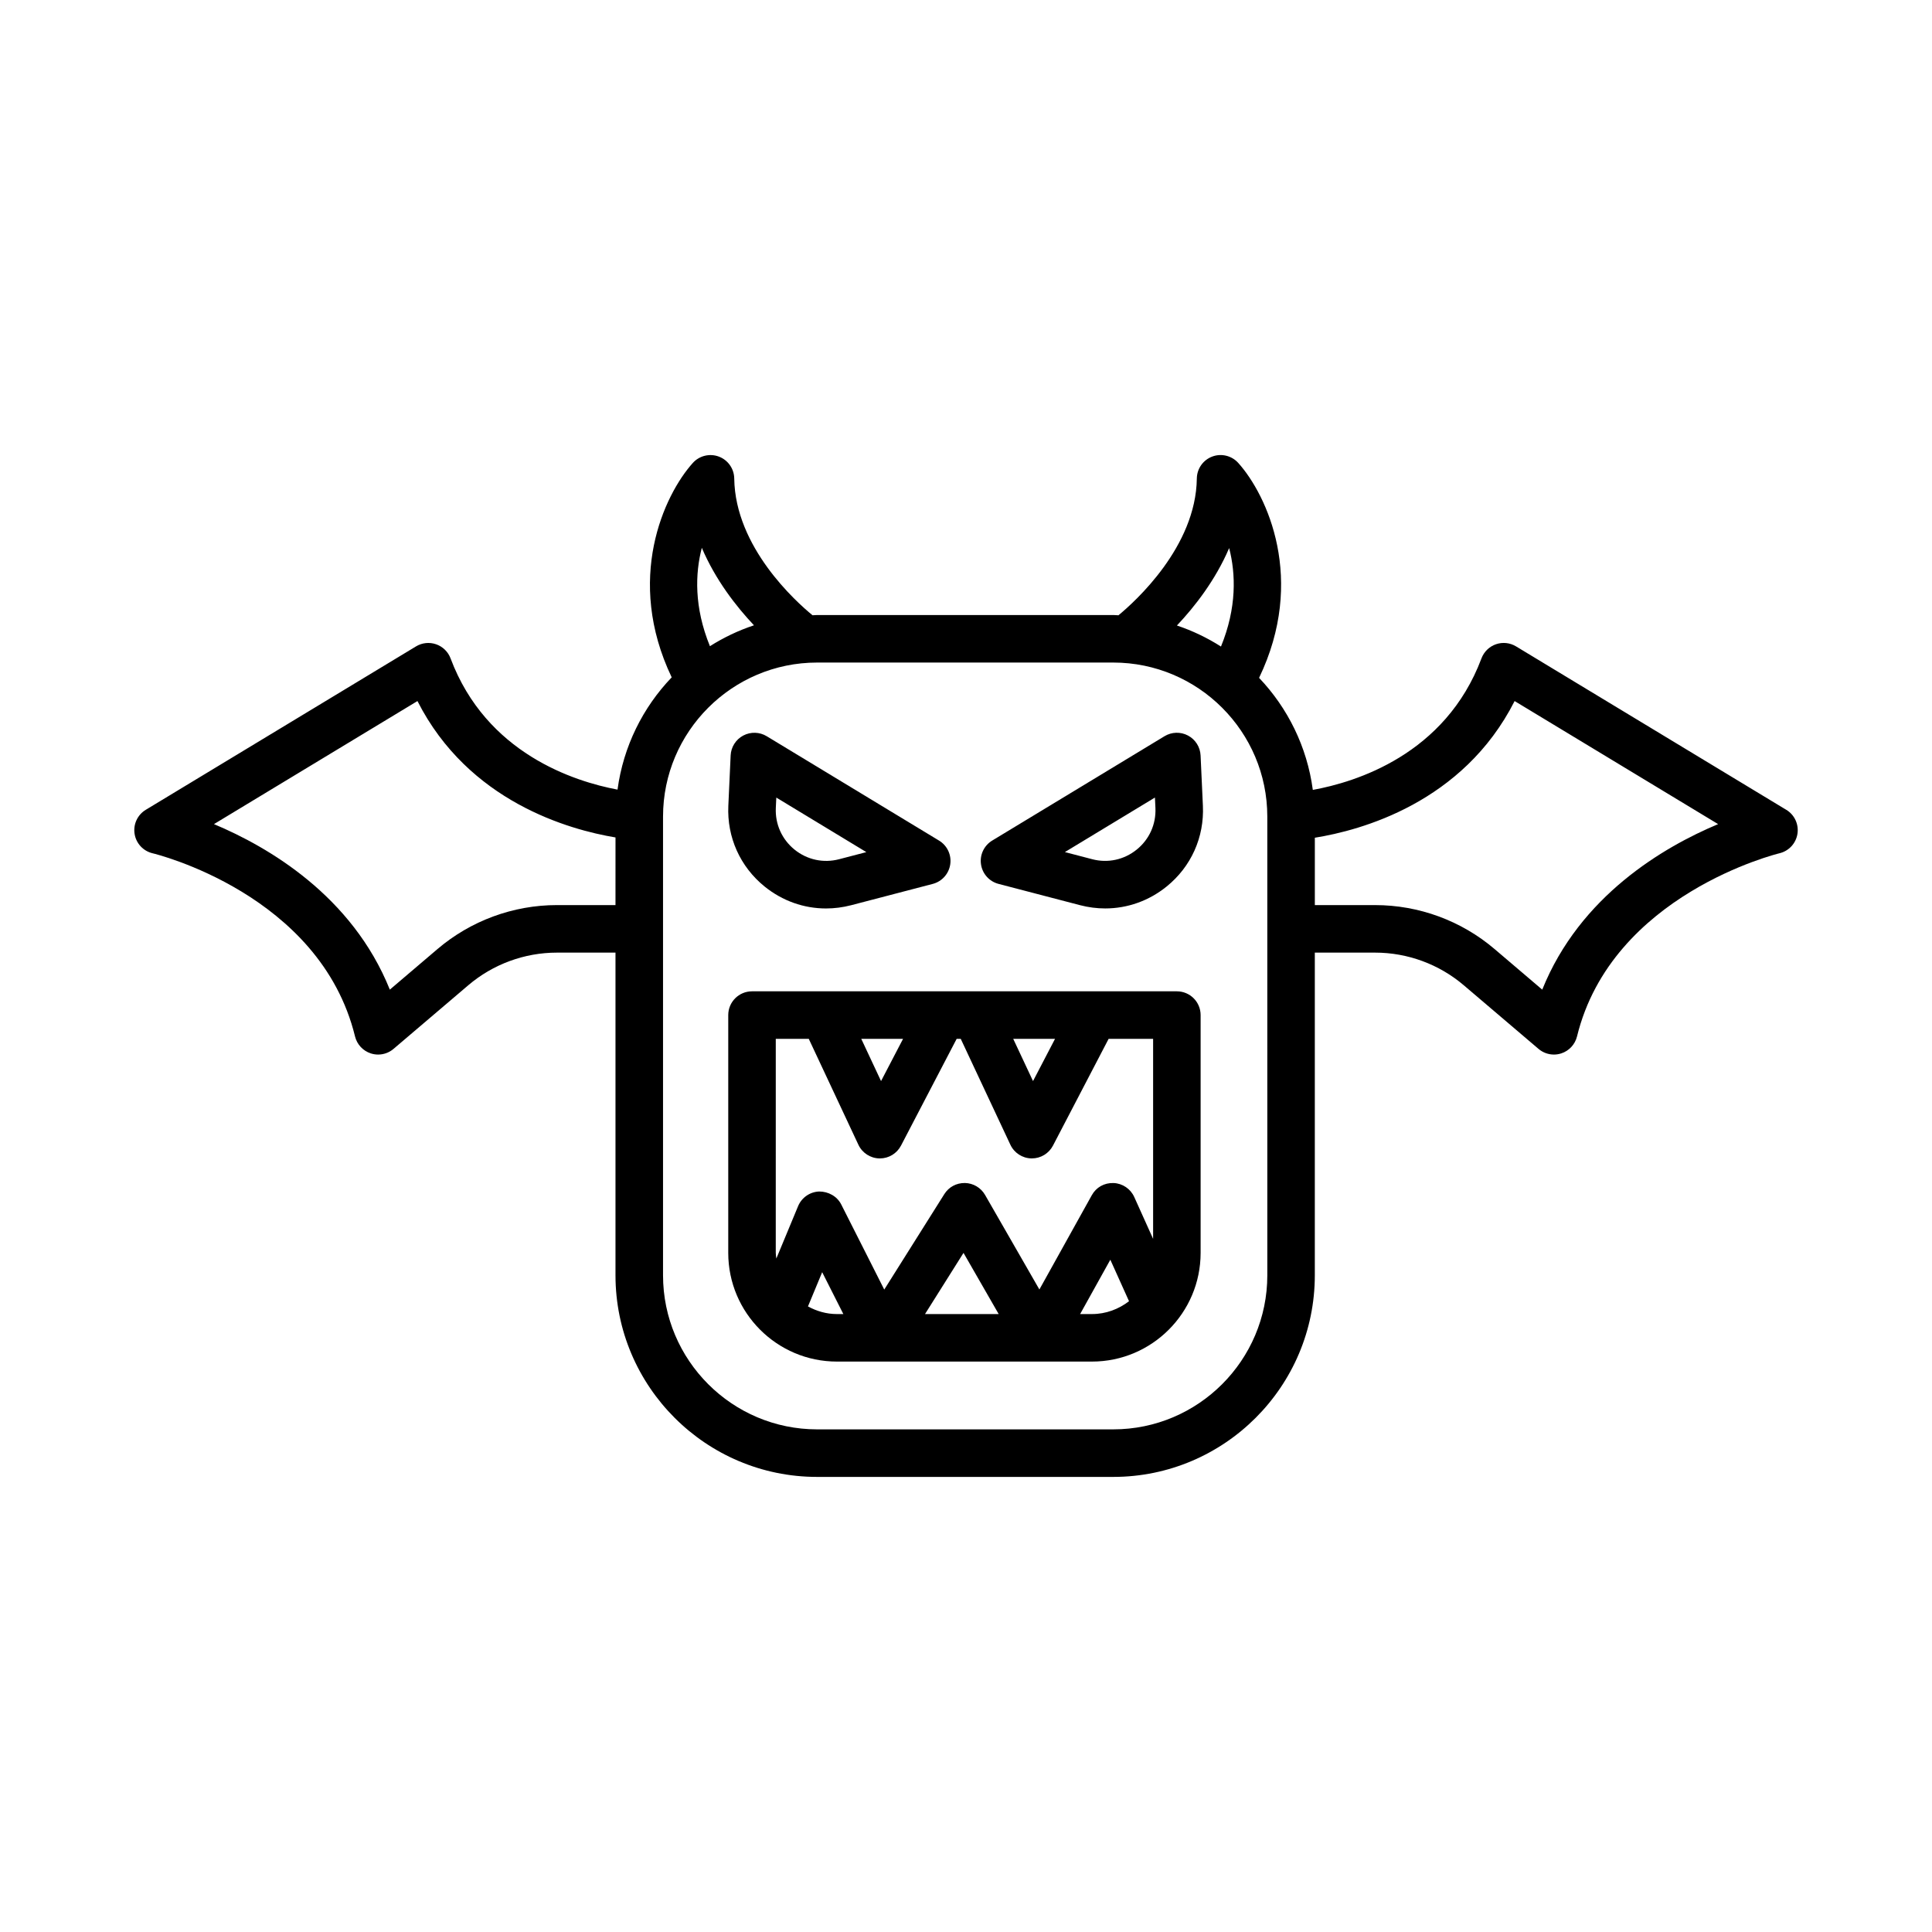
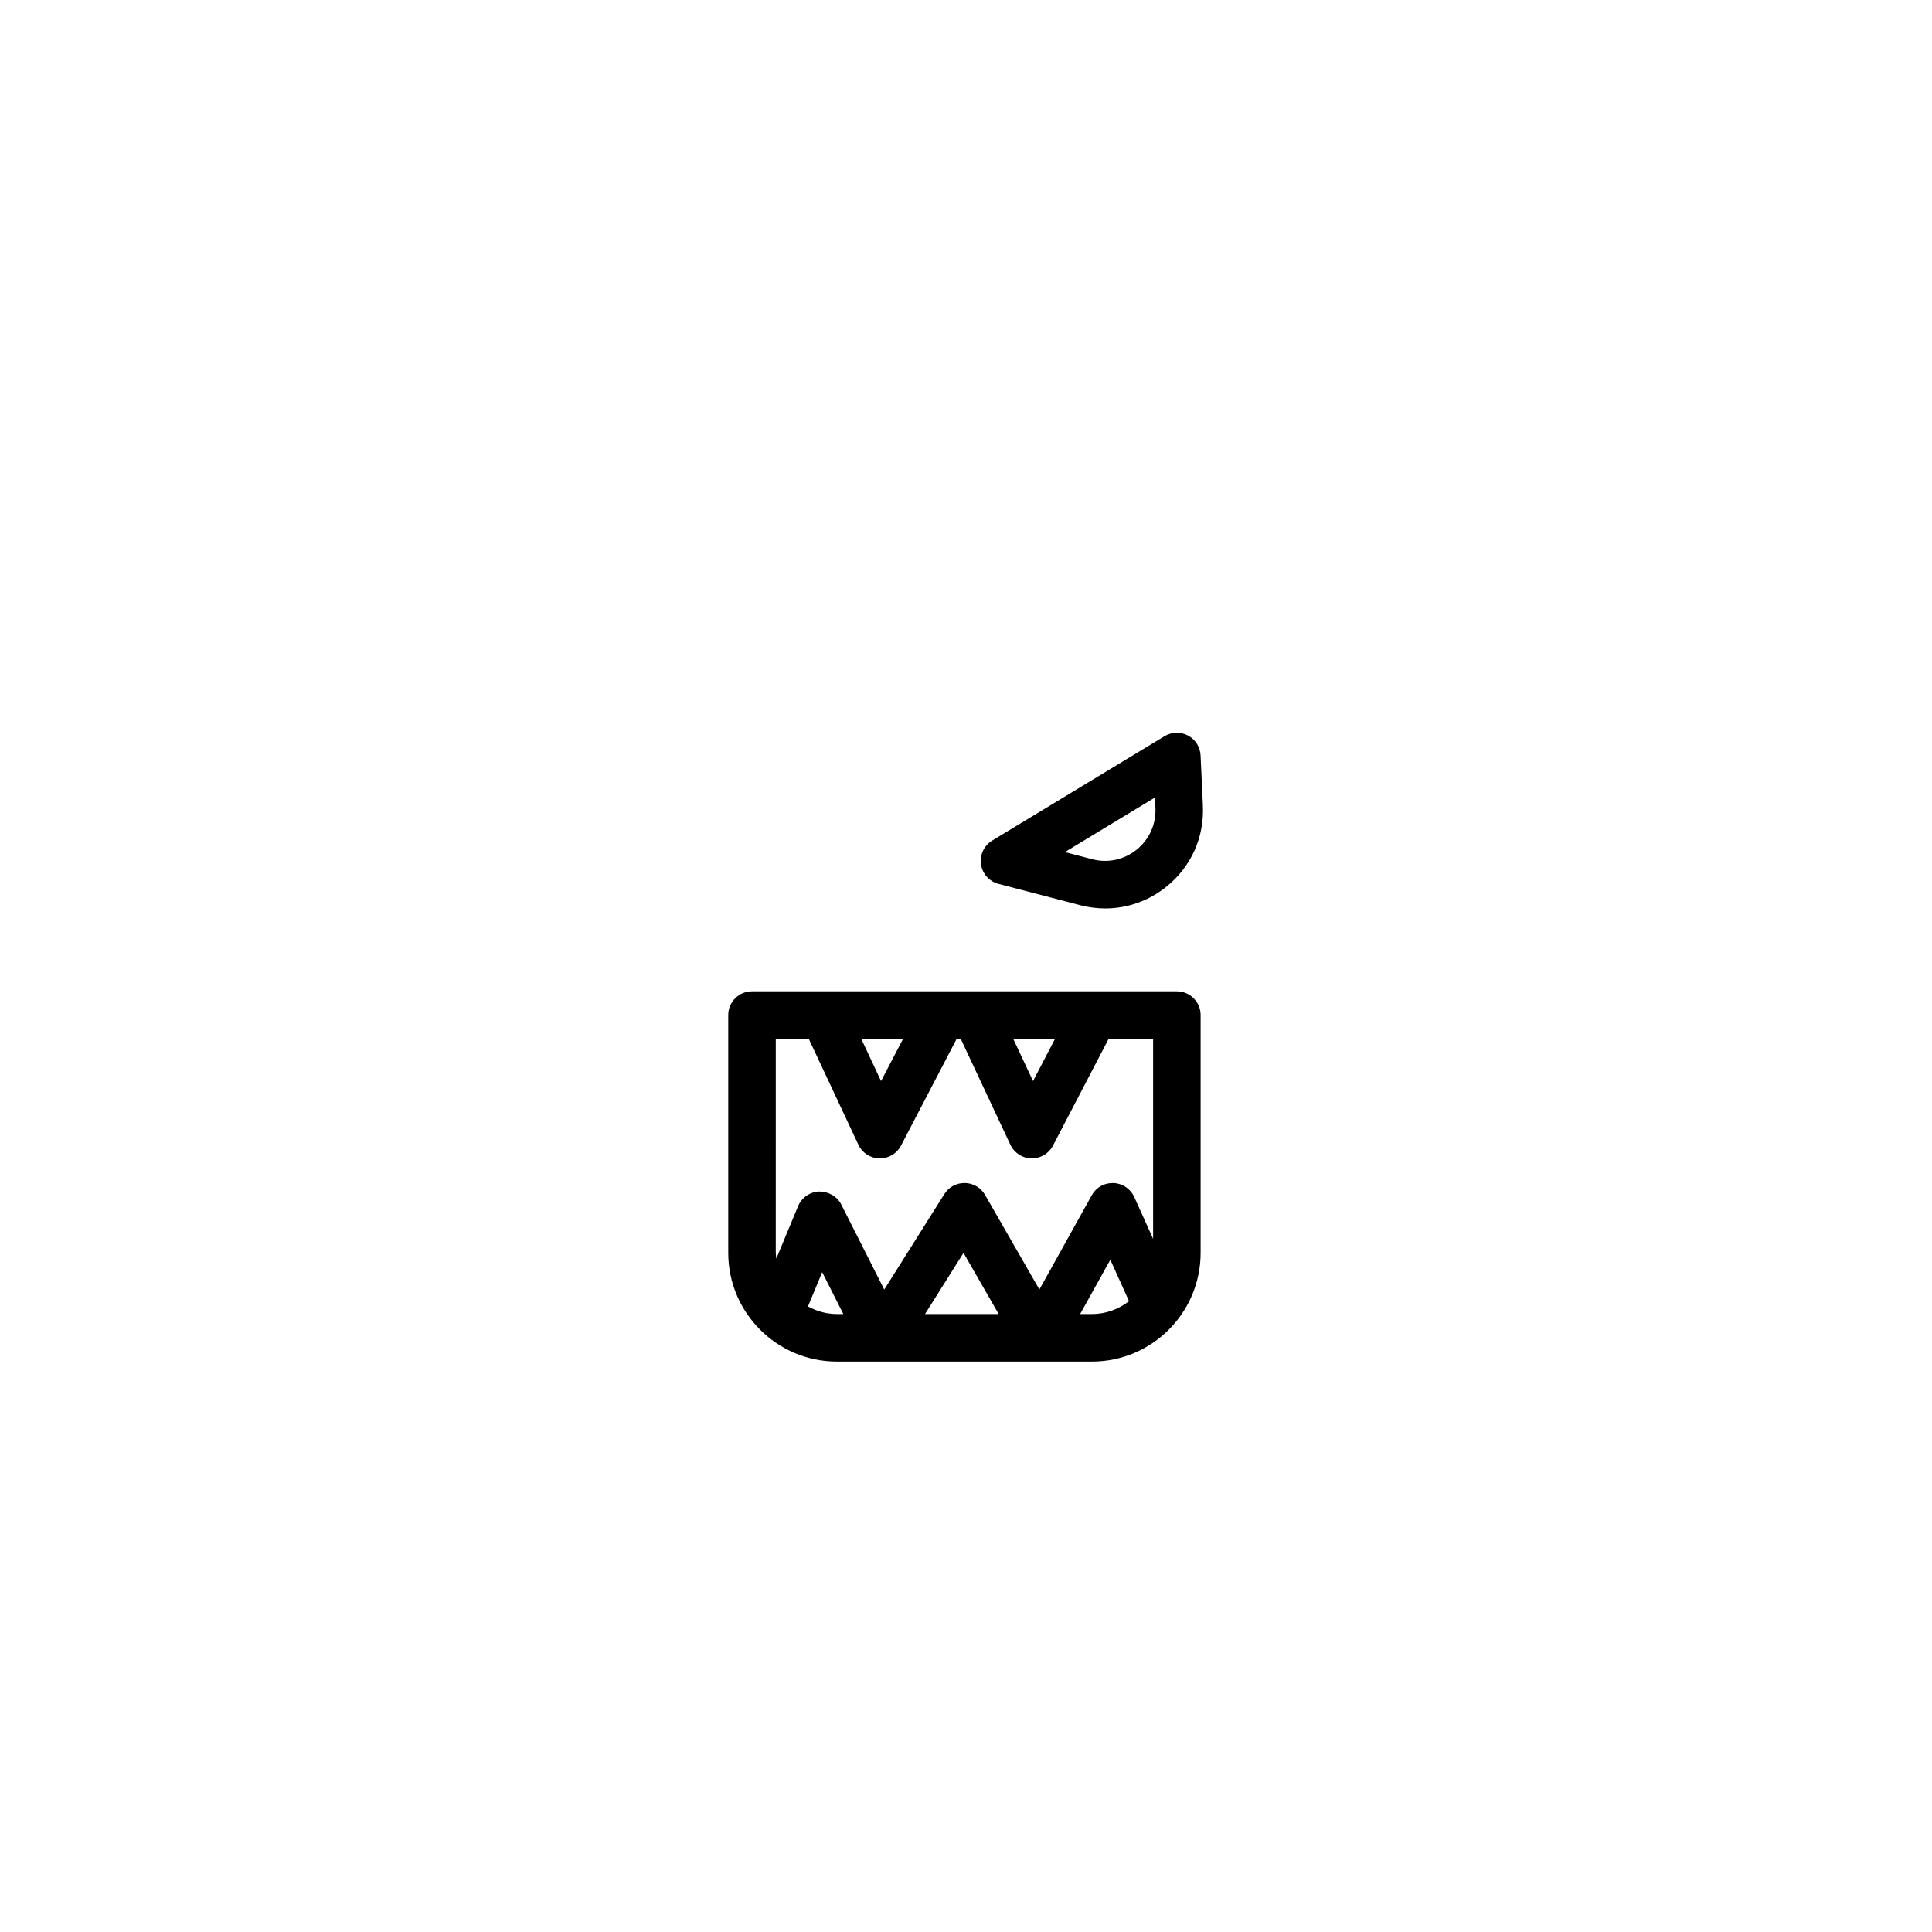
<svg xmlns="http://www.w3.org/2000/svg" fill="#000000" width="800px" height="800px" version="1.1" viewBox="144 144 512 512">
  <g>
    <path d="m455.88 406.71h-112.59c-3.481 0-6.297 2.82-6.297 6.297v63.02c0 15.883 12.922 28.805 28.801 28.805h67.582c15.879 0 28.801-12.922 28.801-28.805v-63.02c0-3.477-2.816-6.297-6.297-6.297zm-32.289 12.598-5.828 11.188-5.246-11.188zm-40.273 0-5.832 11.188-5.242-11.188zm-33.73 0h8.746l13.148 28.059c1.016 2.168 3.172 3.574 5.566 3.625h0.137c2.344 0 4.496-1.305 5.586-3.387l14.754-28.301h1.082l13.152 28.059c1.016 2.168 3.172 3.574 5.566 3.625h0.137c2.344 0 4.496-1.305 5.586-3.387l14.75-28.301h11.789v53.012l-5-11.094c-0.984-2.172-3.102-3.606-5.481-3.703-2.484-0.078-4.617 1.148-5.769 3.231l-13.887 24.98-14.398-25.059c-1.102-1.914-3.125-3.113-5.332-3.16-2.305-0.02-4.281 1.074-5.461 2.941l-15.922 25.301-11.391-22.535c-1.105-2.195-3.434-3.461-5.856-3.453-2.461 0.094-4.637 1.609-5.586 3.879l-5.766 13.887c-0.047-0.504-0.152-0.992-0.152-1.508zm59.07 72.93h-19.52l10.203-16.211zm-50.539-2.023 3.766-9.074 5.609 11.098h-1.699c-2.793 0-5.383-0.777-7.676-2.023zm72.125 2.023 8.004-14.398 4.953 10.992c-2.734 2.106-6.113 3.406-9.824 3.406z" />
-     <path d="m617.38 358.61-71.617-43.312c-1.598-0.973-3.555-1.176-5.324-0.562-1.766 0.613-3.172 1.988-3.832 3.738-9.582 25.551-33.414 32.816-44.695 34.859-1.523-11.434-6.66-21.723-14.242-29.691 12.508-26.012 2.164-48.402-5.519-56.957-1.734-1.934-4.488-2.598-6.898-1.688-2.43 0.91-4.047 3.219-4.082 5.812-0.234 18.098-16.363 32.617-20.77 36.25-0.465-0.012-0.918-0.07-1.383-0.07l-78.48 0.004c-0.406 0-0.801 0.051-1.207 0.062-4.418-3.621-20.508-18.047-20.75-36.242-0.035-2.594-1.656-4.902-4.082-5.812-2.41-0.902-5.164-0.246-6.898 1.688-7.672 8.539-17.996 30.863-5.594 56.816-7.641 7.969-12.812 18.285-14.359 29.754-11.465-2.16-34.797-9.586-44.246-34.781-0.656-1.754-2.066-3.125-3.832-3.738-1.77-0.613-3.723-0.41-5.324 0.562l-71.621 43.309c-2.188 1.324-3.363 3.848-2.957 6.379 0.398 2.531 2.301 4.566 4.797 5.144 0.438 0.102 44.367 10.711 53.621 48.535 0.523 2.121 2.102 3.82 4.184 4.496 0.633 0.203 1.285 0.305 1.938 0.305 1.477 0 2.926-0.52 4.082-1.504l19.809-16.863c6.551-5.578 14.895-8.648 23.5-8.648h15.512v85.512c0 29.461 23.965 53.43 53.43 53.43h78.473c29.457 0 53.426-23.965 53.426-53.43v-85.512h15.973c8.605 0 16.949 3.07 23.5 8.648l19.809 16.863c1.156 0.984 2.609 1.504 4.082 1.504 0.652 0 1.305-0.102 1.938-0.305 2.078-0.672 3.66-2.375 4.184-4.496 9.219-37.664 53.191-48.434 53.633-48.539 2.492-0.586 4.387-2.621 4.785-5.152 0.395-2.523-0.77-5.043-2.957-6.367zm-147.64-69.367c1.758 6.82 2.055 15.785-2.168 26.098-3.625-2.305-7.531-4.188-11.676-5.574 4.707-4.984 10.199-12.004 13.844-20.523zm-139.75-0.062c3.629 8.516 9.109 15.535 13.82 20.531-4.141 1.371-8.047 3.246-11.672 5.535-4.215-10.328-3.918-19.273-2.148-26.066zm-38.387 94.676c-11.594 0-22.84 4.141-31.668 11.656l-12.625 10.75c-9.992-24.852-32.176-37.812-46.609-43.863l53.93-32.613c13.539 26.684 40.195 34.102 52.484 36.145l-0.004 17.926zm188.25 98.109c0 22.516-18.316 40.832-40.828 40.832h-78.477c-22.516 0-40.836-18.316-40.836-40.832v-121.55c0-22.516 18.32-40.832 40.836-40.832h78.473c22.516 0 40.828 18.316 40.828 40.832zm72.859-75.699-12.625-10.75c-8.824-7.519-20.074-11.656-31.668-11.656h-15.973v-17.852c12.066-1.934 39.23-9.191 52.945-36.219l53.93 32.613c-14.434 6.047-36.617 19.012-46.609 43.863z" />
-     <path d="m458.84 338.93c-1.961-1.047-4.328-0.977-6.223 0.168l-45.672 27.66c-2.164 1.312-3.34 3.793-2.969 6.293 0.363 2.504 2.188 4.547 4.637 5.188l21.629 5.648c2.215 0.578 4.453 0.859 6.66 0.859 5.859 0 11.562-2 16.273-5.816 6.496-5.258 9.992-13.059 9.605-21.402l-0.613-13.336c-0.105-2.215-1.367-4.219-3.328-5.262zm-13.594 30.215c-3.344 2.711-7.664 3.644-11.82 2.551l-7.219-1.887 23.863-14.453 0.129 2.754c0.199 4.305-1.605 8.328-4.953 11.035z" />
-     <path d="m346.63 378.94c4.719 3.816 10.41 5.812 16.273 5.812 2.207 0 4.445-0.285 6.66-0.859l21.625-5.648c2.449-0.641 4.273-2.684 4.637-5.188 0.367-2.504-0.805-4.984-2.969-6.293l-45.672-27.66c-1.891-1.148-4.258-1.215-6.227-0.172-1.961 1.047-3.223 3.047-3.328 5.266l-0.613 13.336c-0.379 8.348 3.125 16.148 9.613 21.406zm3.098-23.578 23.863 14.457-7.215 1.883c-4.152 1.09-8.477 0.156-11.82-2.551-3.344-2.711-5.152-6.734-4.957-11.035z" />
+     <path d="m458.84 338.93c-1.961-1.047-4.328-0.977-6.223 0.168l-45.672 27.66c-2.164 1.312-3.34 3.793-2.969 6.293 0.363 2.504 2.188 4.547 4.637 5.188l21.629 5.648c2.215 0.578 4.453 0.859 6.66 0.859 5.859 0 11.562-2 16.273-5.816 6.496-5.258 9.992-13.059 9.605-21.402l-0.613-13.336c-0.105-2.215-1.367-4.219-3.328-5.262zm-13.594 30.215c-3.344 2.711-7.664 3.644-11.82 2.551l-7.219-1.887 23.863-14.453 0.129 2.754c0.199 4.305-1.605 8.328-4.953 11.035" />
  </g>
</svg>